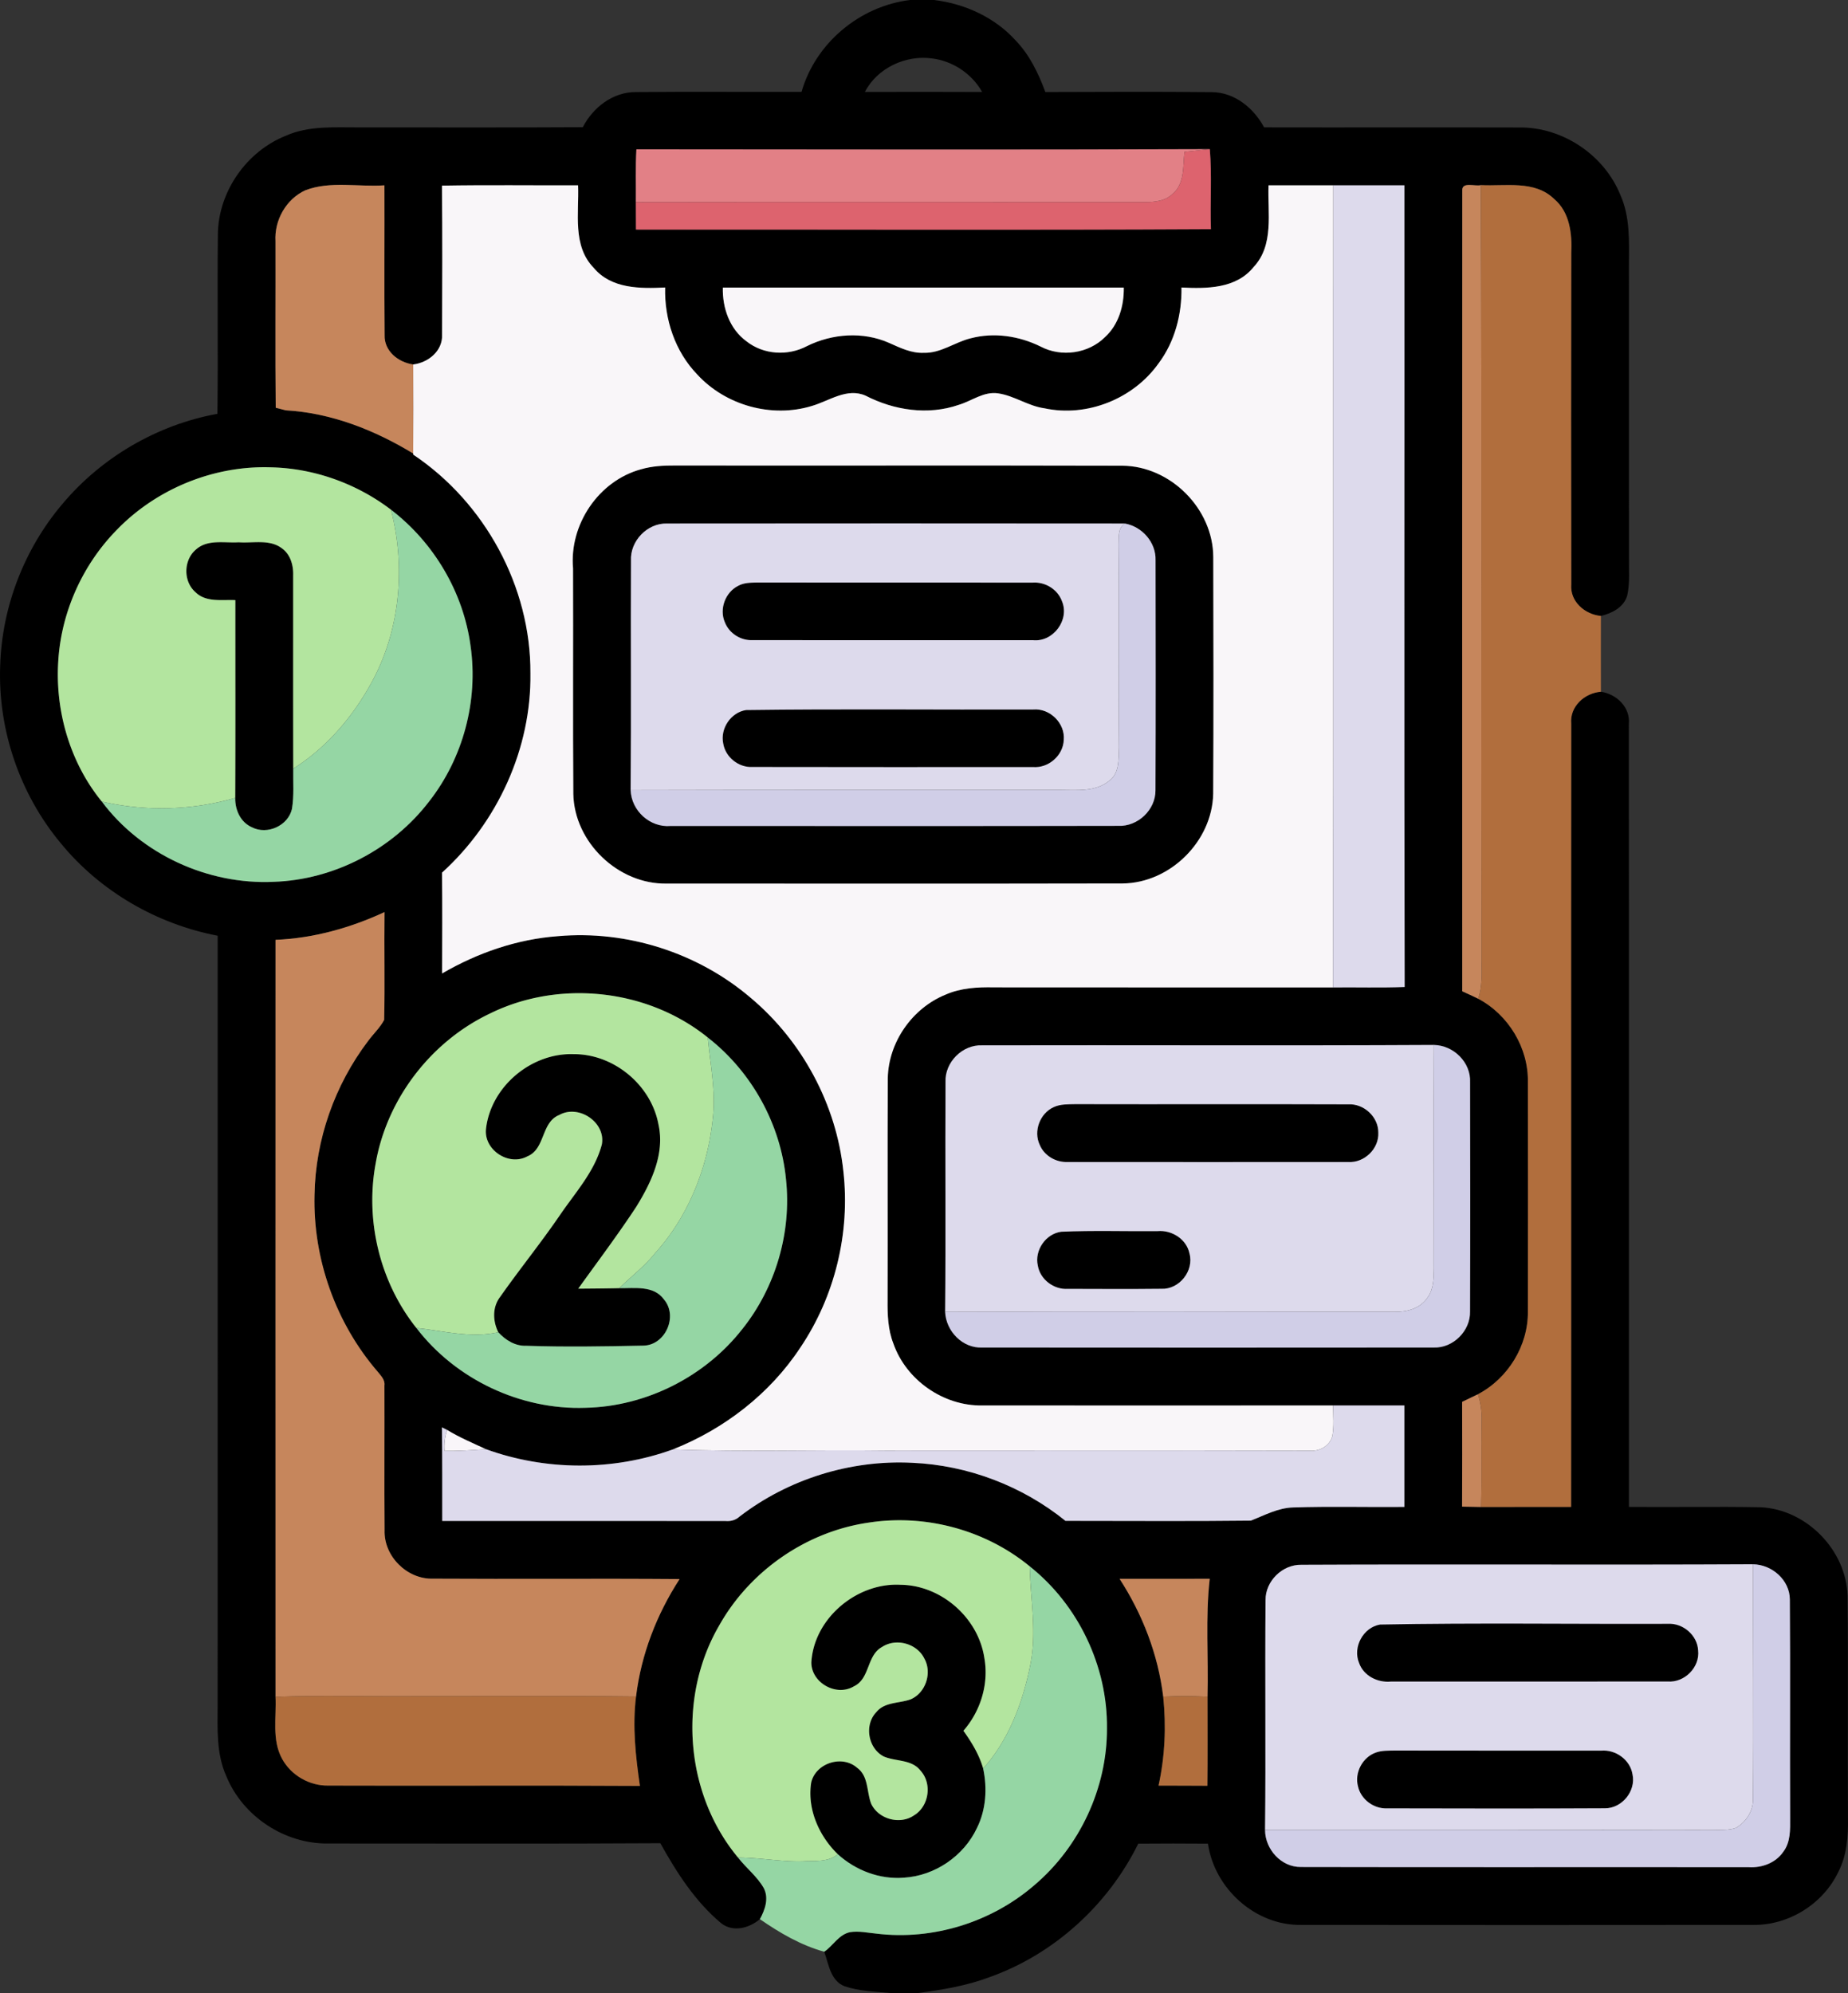
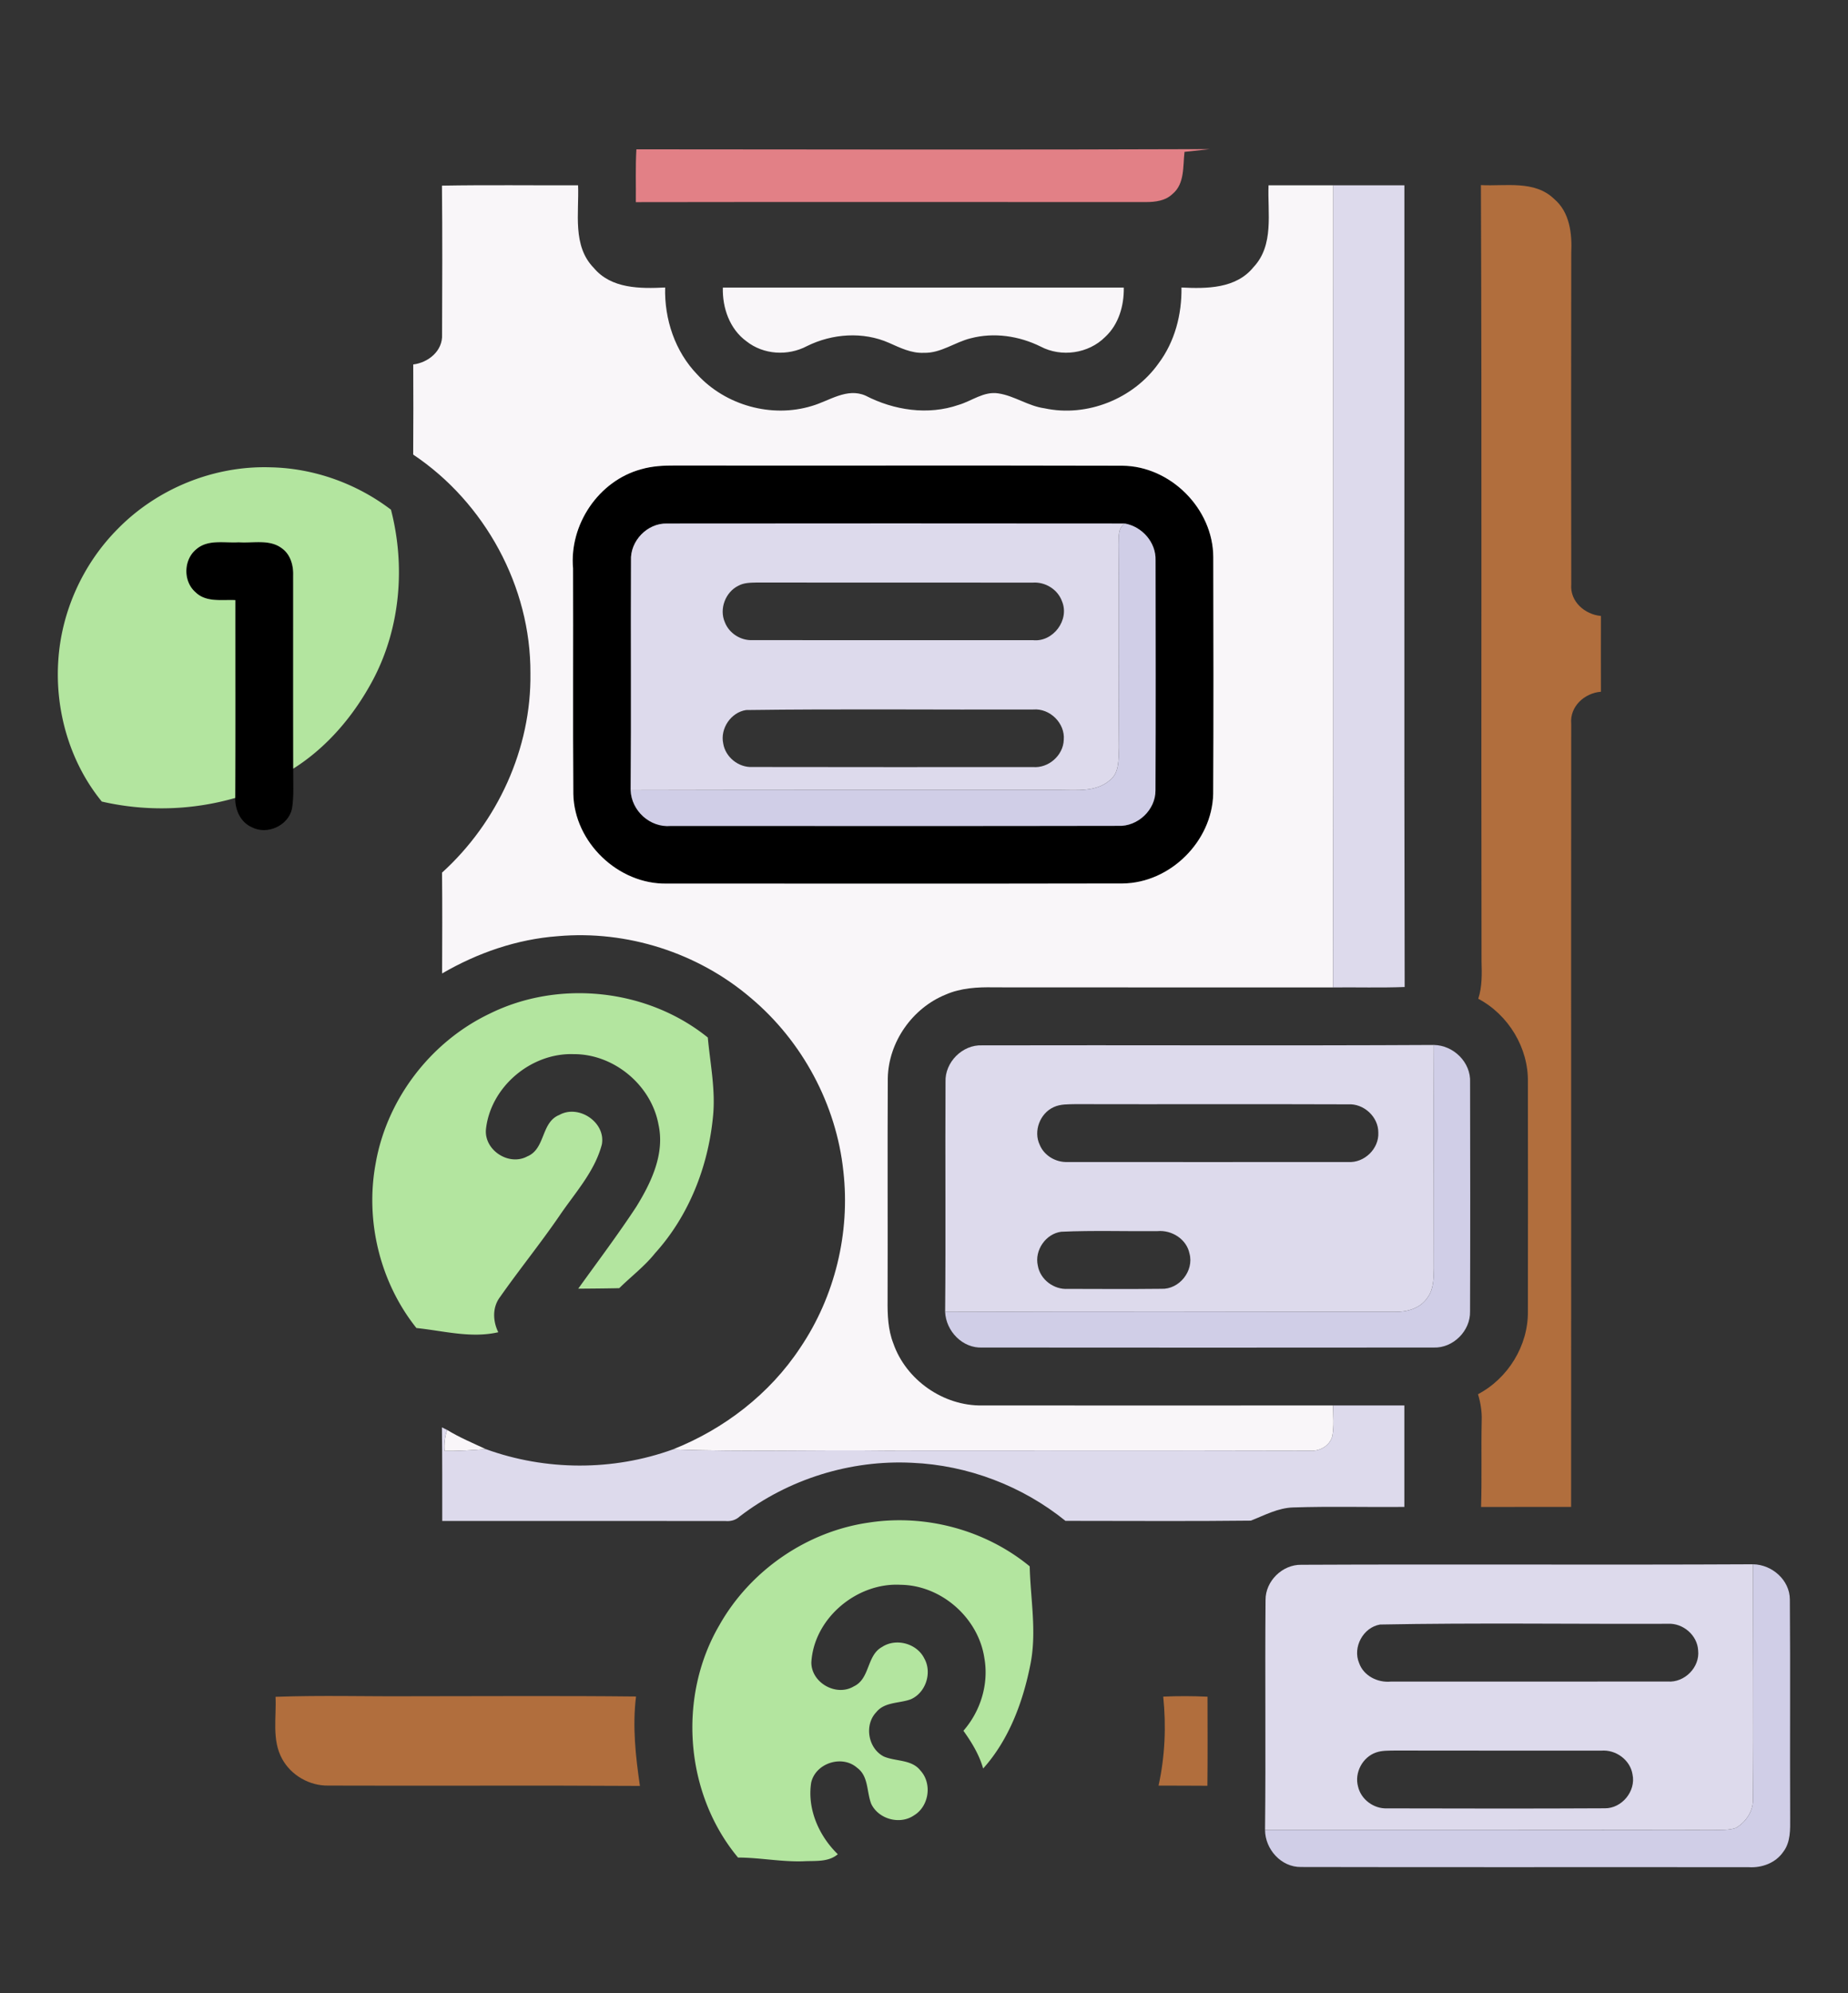
<svg xmlns="http://www.w3.org/2000/svg" width="633.035" height="512pt" viewBox="0 0 474.776 512">
  <rect x="0" y="0" width="474.776" height="512" fill="#333333" stroke="none" />
-   <path d="M233.816 0h6.16c7.92.95 15.61 4.47 20.99 10.43 3.57 3.72 5.83 8.43 7.6 13.21 14.26-.04 28.53-.12 42.78.03 5.85.05 10.75 4.09 13.42 9.05 21.85.05 43.7-.03 65.55.03 11.14-.13 21.86 7.07 26 17.39 2.5 5.6 2.21 11.86 2.18 17.84-.01 24.99-.01 49.97.01 74.95-.06 3.34.28 6.74-.44 10.03-.86 3.05-3.91 4.59-6.77 5.28-4.14-.38-7.98-3.71-7.62-8.11-.05-28.37-.05-56.75 0-85.12.24-4.95-.37-10.51-4.41-13.91-5.03-4.87-12.5-3.21-18.8-3.55-1.43.43-4.97-1.01-4.79 1.46-.05 68.55-.02 137.1-.01 205.65 1.38.62 2.75 1.25 4.12 1.92 7.76 4.12 12.93 12.64 12.75 21.46.02 19.62.04 39.25 0 58.87.1 8.76-5.1 17.2-12.82 21.26-1.36.67-2.72 1.33-4.08 1.97.02 8.97.04 17.94-.01 26.91l4.88.09c7.71 0 15.42 0 23.13-.02.05-67.06-.03-134.12.03-201.18-.41-4.44 3.41-7.9 7.63-8.23 4.06.61 7.61 4.01 7.17 8.34.06 67.02.01 134.05.03 201.07 11.28.1 22.57-.12 33.85.09 11.79.57 22.01 11.03 22.32 22.83.2 18.98-.01 37.97.1 56.95.08 4.73-.26 9.63-2.48 13.91-3.92 8.25-12.79 13.75-21.92 13.61-38.67.04-77.34.04-116.01 0-11.82.21-22.34-9.31-24.02-20.88-5.97-.05-11.93-.05-17.9 0-7.75 15.74-21.64 28.41-38.22 34.3-5.87 2.22-12.1 3.24-18.3 4.07h-7.2c-3.92-.35-7.94-.46-11.7-1.72-3.66-1.39-4.1-5.68-5.26-8.88 2.3-1.56 3.76-4.46 6.66-5.03 2.25-.35 4.52.17 6.77.38 14.46 1.77 29.5-2.91 40.52-12.42 11.69-9.89 18.75-25.01 18.69-40.34.16-15.93-7.37-31.7-19.85-41.6-11.38-9.36-26.79-13.49-41.33-11.24-15.93 2.27-30.48 12.32-38.38 26.32-10.79 18.41-8.91 43.31 4.77 59.73 2.09 2.72 4.94 4.86 6.63 7.88 1.34 2.62.3 5.55-1.01 7.95-2.71 2.29-6.9 3.45-9.93 1.06-6.69-5.58-11.45-13.04-15.65-20.57-28.44.18-56.88.05-85.32.07-11.17.17-21.96-6.96-26.18-17.29-2.59-5.73-2.26-12.13-2.23-18.26.02-65.88 0-131.77.01-197.65-15.64-2.99-30.21-11.41-40.31-23.76-10.53-12.62-16.19-29.17-15.57-45.6.44-15.1 6.17-29.96 15.92-41.48 10.08-12.06 24.43-20.43 39.89-23.24.2-15.41-.05-30.82.12-46.23.16-10.9 7.38-21.21 17.49-25.22 5.91-2.63 12.52-2.1 18.82-2.13 19.15-.03 38.29.07 57.44-.05 2.63-5.09 7.73-9.06 13.64-9.03 14.19-.13 28.38-.01 42.56-.05 3.59-12.55 14.97-22.04 27.89-23.6m-11.61 23.62c10.04-.02 20.08-.05 30.12.01-2.64-4.69-7.56-7.98-12.91-8.62-6.74-.93-14.06 2.48-17.21 8.61m-58.71 14.74c-.26 4.52-.09 9.05-.14 13.57 0 2.35.01 4.7.03 7.05 49.24-.04 98.49.17 147.72-.1-.25-6.86.29-13.73-.29-20.57-49.11.19-98.22.08-147.32.05m-85.04 10.52c-4.97 2.27-8.01 7.71-7.68 13.12.04 14.25-.09 28.5.06 42.75.64.16 1.92.49 2.55.66 11.71.67 22.84 5.06 32.77 11.1v.27c18.42 12.32 30.23 33.94 30.12 56.16.27 19.34-8.44 38.29-22.71 51.24.09 8.63.05 17.27.02 25.9 9.08-5.29 19.25-8.81 29.76-9.58 17.75-1.57 35.98 4.27 49.52 15.84 13.23 11.1 22 27.38 23.81 44.58 1.79 15.78-2.18 32.15-11.09 45.32-7.83 11.87-19.54 20.88-32.71 26.11-15.42 5.58-32.66 5.52-48.07-.07-3.35-1.57-6.77-2.99-9.93-4.93-.33-.17-1-.5-1.34-.67.1 8.02.08 16.04.08 24.05 24.25.01 48.5-.02 72.75.02 1.32.12 2.62-.21 3.62-1.13 12.53-9.65 28.55-14.63 44.35-13.83 14.28.61 28.28 5.93 39.4 14.92 15.87-.01 31.76.13 47.63-.06 3.55-1.39 7.01-3.3 10.93-3.39 9.49-.31 19-.04 28.5-.13.01-8.69.01-17.38 0-26.07-6.1.01-12.21.01-18.32 0-30.03 0-60.07.02-90.1 0-9.99.18-19.6-6.53-22.87-15.95-1.38-3.54-1.51-7.38-1.47-11.12.06-19-.05-38 .05-56.99.17-9.28 6.3-18.02 14.87-21.49 3.89-1.71 8.21-1.95 12.4-1.86 29.04.03 58.07.01 87.11.02 6.13-.06 12.27.12 18.41-.11-.16-68.65-.02-137.3-.07-205.95-6.09-.01-12.18 0-18.27-.01h-16.63c-.28 7.08 1.5 15.36-3.89 21.06-4.47 5.51-12.02 5.53-18.48 5.2.11 6.91-1.71 13.94-5.9 19.51-6.45 9.08-18.37 13.88-29.3 11.52-4.18-.57-7.71-3.21-11.85-3.83-3.72-.59-6.8 1.95-10.19 2.95-7.89 2.73-16.62 1.4-23.92-2.37-4.8-2.11-9.33 1.36-13.8 2.65-10.32 3.16-22.15-.14-29.44-8.08-5.71-5.91-8.47-14.2-8.25-22.35-6.4.31-13.85.35-18.34-5.04-5.55-5.67-3.75-14.08-4.03-21.22-11.66.05-23.32-.12-34.97.09.13 12.74.08 25.49.03 38.23.21 4.21-3.52 7.23-7.41 7.71-3.81-.52-7.49-3.41-7.35-7.55-.12-12.82 0-25.65-.05-38.47-6.73.47-13.87-1.19-20.31 1.27m107.25 24.99c-.14 5.21 1.74 10.66 6.07 13.81 4.37 3.46 10.64 3.83 15.53 1.24 6.49-3.22 14.4-3.8 21.09-.84 2.84 1.26 5.75 2.71 8.95 2.56 4.36.13 7.94-2.73 12.03-3.73 6-1.58 12.45-.61 17.97 2.12 5.33 2.81 12.3 1.82 16.57-2.45 3.5-3.22 4.88-8.07 4.8-12.71-34.33-.01-68.67-.01-103.01 0m-155.49 62.04c-8.98 9.04-14.54 21.39-15.26 34.12-.78 12.76 3.08 25.96 11.2 35.89 10.13 13.58 27.29 21.41 44.17 20.62 15.48-.52 30.48-8.33 39.9-20.62 8.76-11.16 12.69-25.92 10.67-39.96-1.83-13.78-9.43-26.59-20.45-35.02-8.88-6.76-19.88-10.69-31.05-10.89-14.51-.44-29.04 5.49-39.18 15.86m40.57 105.53c-.01 64.82-.02 129.64 0 194.47.26 5.29-.99 11.06 1.69 15.93 2.31 4.25 7.04 6.96 11.87 6.87 26.68.1 53.37-.08 80.06.09-1.11-7.61-1.96-15.3-1-22.97 1.31-10.77 5.29-21.09 11.19-30.17-21.1-.17-42.2.03-63.3-.1-6.7.23-12.73-5.76-12.49-12.47-.1-12.38.01-24.76-.04-37.13.21-1.49-.92-2.55-1.75-3.59-10.74-12.45-16.63-28.97-16.21-45.41.23-14.22 5.21-28.27 13.8-39.58 1.34-1.81 3.03-3.37 4.09-5.36.22-9.23-.02-18.47.1-27.71-8.8 4.08-18.29 6.73-28.01 7.13m54.9 19.03c-15.07 7.23-26.3 21.92-29.17 38.41-2.74 14.73 1.11 30.57 10.47 42.29 10.13 13.22 26.78 21.08 43.42 20.49 15.57-.32 30.74-7.99 40.32-20.24 8.55-10.71 12.67-24.82 11.21-38.45-1.37-14.2-8.83-27.66-20.09-36.43-15.52-12.54-38.3-14.97-56.16-6.07m117.23 17.48c-.11 19.69.09 39.39-.1 59.08.22 4.96 4.49 9.4 9.57 9.15 38.65.03 77.31.04 115.96 0 4.99.18 9.46-4.3 9.33-9.28.07-19.62.05-39.24.01-58.85.24-5.13-4.24-9.51-9.29-9.6-38.68.21-77.37.01-116.05.1-5.08-.24-9.63 4.34-9.43 9.4m82.22 133.09c-.17 19.69.09 39.38-.13 59.07.02 4.98 4.16 9.6 9.25 9.52 38.36.09 76.72 0 115.07.05 3.34.2 6.85-1.09 8.79-3.91 1.94-2.49 1.81-5.77 1.8-8.74-.09-18.71.07-37.42-.08-56.13-.02-4.99-4.58-8.96-9.44-9.04-38.68.2-77.38-.05-116.07.13-4.85-.09-9.23 4.18-9.19 9.05m-37.5-5.44c5.91 9.11 9.89 19.46 11.21 30.26.79 7.63.45 15.36-1.2 22.86 4.18.02 8.36 0 12.55.04.09-7.63.03-15.26.03-22.88.28-10.1-.57-20.24.57-30.29-7.72.02-15.44 0-23.16.01z" />
  <path d="M164.716 120.55c2.81-.82 5.76-.98 8.68-.96 38.3.05 76.61-.05 114.92.05 12.38.07 23.34 11.04 23.39 23.43.05 20.29.09 40.59-.02 60.88-.26 12.18-11.07 22.89-23.26 23.01-39.04.08-78.08.03-117.11.03-12.45.25-23.78-10.58-24.02-23.04-.14-19.31 0-38.63-.07-57.95-.99-11.23 6.56-22.49 17.49-25.45m-2.61 23.49c-.1 19.65.08 39.31-.09 58.96.19 5.29 4.99 9.66 10.3 9.19 38.33 0 76.66.05 114.99-.03 4.99.22 9.59-4.1 9.55-9.12.08-19.71.05-39.42.02-59.12.15-4.57-3.45-8.65-7.89-9.43-39.21-.03-78.43-.05-117.64 0-5.06-.13-9.5 4.5-9.24 9.55zM50.416 141.11c3-2.63 7.27-1.57 10.91-1.8 3.68.27 7.94-.86 11.11 1.56 2.22 1.6 2.98 4.42 2.88 7.03.01 16.52-.02 33.05.02 49.57-.06 3.44.24 6.92-.33 10.34-.99 4.33-6.37 6.75-10.3 4.71-2.92-1.28-4.34-4.48-4.27-7.53.07-16.94.02-33.88.03-50.82-3.44-.17-7.54.65-10.25-2.04-3.21-2.79-3.09-8.34.2-11.02z" />
-   <path d="M189.706 150.47c1.42-.78 3.07-.78 4.65-.82 23.66.03 47.31 0 70.97.02 3.2-.22 6.39 1.72 7.5 4.76 2.05 4.81-2.27 10.59-7.46 10.03-24.01 0-48.02.02-72.03-.01-3.04.14-6.01-1.75-7.11-4.59-1.5-3.42.14-7.76 3.48-9.39zM191.666 182.41c24.59-.33 49.2-.05 73.8-.14 4.26-.36 8.21 3.53 7.83 7.81-.14 4-3.93 7.31-7.92 6.98-24.01.01-48.03.03-72.04-.02-3.58.2-6.99-2.54-7.54-6.08-.79-3.83 1.99-7.95 5.87-8.55zM124.856 290.04c1.22-10.88 11.62-19.6 22.51-19.23 10.34-.06 19.95 7.94 21.81 18.09 1.66 7.53-1.86 14.89-5.72 21.14-4.72 7.18-9.89 14.04-14.9 21.02 3.51-.03 7.02-.05 10.54-.13 3.89.06 8.83-.77 11.46 2.87 3.71 4.29.4 11.82-5.3 11.89-10 .21-20.01.38-30.01.04-2.87.12-5.36-1.44-7.23-3.48-1.43-2.92-1.55-6.44.49-9.1 4.92-7.01 10.33-13.68 15.18-20.75 3.97-5.88 9.07-11.34 10.93-18.36 1.08-5.7-5.93-10.4-10.92-7.61-4.74 1.89-3.53 8.71-8.21 10.64-4.76 2.58-11.19-1.62-10.63-7.03zM270.706 284.42c1.74-.82 3.72-.72 5.59-.77 23.34.06 46.68-.04 70.01.05 4.04-.26 7.82 3.19 7.8 7.25.21 4.16-3.6 7.84-7.74 7.57-24.02.02-48.05.02-72.07 0-3.01.13-6.02-1.6-7.18-4.42-1.67-3.51.06-8.09 3.59-9.68zM272.656 316.43c8.23-.37 16.48-.08 24.72-.16 3.67-.33 7.47 2.06 8.22 5.77 1.2 4.44-2.63 9.25-7.23 9.05-8.01.09-16.02.04-24.02.02-3.6.24-7.12-2.41-7.72-5.98-.89-3.93 2.04-8.19 6.03-8.7zM208.446 427.05c.67-11.34 11.71-20.54 22.93-19.92 10.44.11 19.95 8.47 21.51 18.77 1.2 6.66-.94 13.66-5.37 18.73 2.13 2.98 4.06 6.15 5.07 9.7 1.08 5.09.75 10.58-1.6 15.29-3.37 7.18-10.77 12.25-18.7 12.75-6.22.52-12.45-1.85-17.04-6.02-4.83-4.68-7.89-11.59-6.85-18.36 1.1-5.05 7.95-7.27 11.82-3.84 2.97 2.16 2.41 6.2 3.62 9.27 1.89 3.94 7.38 5.43 10.99 2.94 3.86-2.33 4.71-8.17 1.66-11.49-2.26-2.93-6.33-2.31-9.41-3.62-4.06-2.07-5.1-8.1-1.95-11.39 2.15-2.68 5.91-2.23 8.85-3.31 3.86-1.66 5.55-6.82 3.5-10.47-1.89-3.89-7.29-5.35-10.89-2.96-3.96 2.18-3.03 8.12-7.2 10.09-4.51 2.73-10.97-.89-10.94-6.16zM354.556 417.34c24.61-.47 49.28-.1 73.91-.19 3.89-.24 7.6 2.91 7.81 6.83.49 4.35-3.51 8.35-7.84 8-23.7.05-47.4 0-71.1.02-3.39.33-7.01-1.47-8.17-4.78-1.7-4.05 1.05-9.15 5.39-9.88zM353.526 450.21c1.53-.54 3.19-.46 4.79-.5 17.68.05 35.36 0 53.04.03 3.73-.33 7.47 2.35 8.06 6.11.92 4.3-2.74 8.75-7.13 8.7-18.64.1-37.28.06-55.93.02-3.41.14-6.7-2.28-7.46-5.62-.97-3.55 1.17-7.55 4.63-8.74z" />
  <g>
    <path fill="#e28086" d="M163.496 38.36c49.1.03 98.21.14 147.32-.05-2.17.23-4.34.47-6.5.71-.43 3.67.09 8.2-3.09 10.82-1.82 1.75-4.42 2.07-6.82 2.07-43.69.02-87.37-.06-131.05.02.05-4.52-.12-9.05.14-13.57z" />
  </g>
  <g>
-     <path fill="#dd636e" d="M304.316 39.02c2.16-.24 4.33-.48 6.5-.71.58 6.84.04 13.71.29 20.57-49.23.27-98.48.06-147.72.1-.02-2.35-.03-4.7-.03-7.05 43.68-.08 87.36 0 131.05-.02 2.4 0 5-.32 6.82-2.07 3.18-2.62 2.66-7.15 3.09-10.82z" />
-   </g>
+     </g>
  <g fill="#c6865c">
-     <path d="M78.456 48.88c6.44-2.46 13.58-.8 20.31-1.27.05 12.82-.07 25.65.05 38.47-.14 4.14 3.54 7.03 7.35 7.55.03 7.63.05 15.25-.01 22.88-9.93-6.04-21.06-10.43-32.77-11.1-.63-.17-1.91-.5-2.55-.66-.15-14.25-.02-28.5-.06-42.75-.33-5.41 2.71-10.85 7.68-13.12zM375.676 49.01c-.18-2.47 3.36-1.03 4.79-1.46.27 66.46.03 132.92.16 199.37.09 3.24.18 6.54-.84 9.66-1.37-.67-2.74-1.3-4.12-1.92-.01-68.55-.04-137.1.01-205.65zM70.786 241.44c9.72-.4 19.21-3.05 28.01-7.13-.12 9.24.12 18.48-.1 27.71-1.06 1.99-2.75 3.55-4.09 5.36-8.59 11.31-13.57 25.36-13.8 39.58-.42 16.44 5.47 32.96 16.21 45.41.83 1.04 1.96 2.1 1.75 3.59.05 12.37-.06 24.75.04 37.13-.24 6.71 5.79 12.7 12.49 12.47 21.1.13 42.2-.07 63.3.1-5.9 9.08-9.88 19.4-11.19 30.17-19-.21-38-.07-57.01-.07-11.87.09-23.75-.28-35.61.15-.02-64.83-.01-129.65 0-194.47zM375.636 360.14c1.36-.64 2.72-1.3 4.08-1.97.67 2.21 1.04 4.51.95 6.83-.16 7.38.07 14.76-.16 22.14l-4.88-.09c.05-8.97.03-17.94.01-26.91zM287.636 405.6c7.72-.01 15.44.01 23.16-.01-1.14 10.05-.29 20.19-.57 30.29-3.79-.18-7.59-.19-11.38-.02-1.32-10.8-5.3-21.15-11.21-30.26z" />
-   </g>
+     </g>
  <g fill="#f9f6f9">
    <path d="M113.546 47.69c11.65-.21 23.31-.04 34.97-.09.28 7.14-1.52 15.55 4.03 21.22 4.49 5.39 11.94 5.35 18.34 5.04-.22 8.15 2.54 16.44 8.25 22.35 7.29 7.94 19.12 11.24 29.44 8.08 4.47-1.29 9-4.76 13.8-2.65 7.3 3.77 16.03 5.1 23.92 2.37 3.39-1 6.47-3.54 10.19-2.95 4.14.62 7.67 3.26 11.85 3.83 10.93 2.36 22.85-2.44 29.3-11.52 4.19-5.57 6.01-12.6 5.9-19.51 6.46.33 14.01.31 18.48-5.2 5.39-5.7 3.61-13.98 3.89-21.06h16.63c-.05 68.69.08 137.38-.07 206.07-29.04-.01-58.07.01-87.11-.02-4.19-.09-8.51.15-12.4 1.86-8.57 3.47-14.7 12.21-14.87 21.49-.1 18.99.01 37.99-.05 56.99-.04 3.74.09 7.58 1.47 11.12 3.27 9.42 12.88 16.13 22.87 15.95 30.03.02 60.07 0 90.1 0 .04 2.62.3 5.28-.18 7.88-.67 2.53-3.34 3.99-5.86 3.74-36.36-.09-72.73-.03-109.09-.03-18.16-.23-36.33.39-54.47-.3 13.17-5.23 24.88-14.24 32.71-26.11 8.91-13.17 12.88-29.54 11.09-45.32-1.81-17.2-10.58-33.48-23.81-44.58-13.54-11.57-31.77-17.41-49.52-15.84-10.51.77-20.68 4.29-29.76 9.58.03-8.63.07-17.27-.02-25.9 14.27-12.95 22.98-31.9 22.71-51.24.11-22.22-11.7-43.84-30.12-56.16v-.27c.06-7.63.04-15.25.01-22.88 3.89-.48 7.62-3.5 7.41-7.71.05-12.74.1-25.49-.03-38.23m51.17 72.86c-10.93 2.96-18.48 14.22-17.49 25.45.07 19.32-.07 38.64.07 57.95.24 12.46 11.57 23.29 24.02 23.04 39.03 0 78.07.05 117.11-.03 12.19-.12 23-10.83 23.26-23.01.11-20.29.07-40.59.02-60.88-.05-12.39-11.01-23.36-23.39-23.43-38.31-.1-76.62 0-114.92-.05-2.92-.02-5.87.14-8.68.96z" />
    <path d="M185.706 73.87c34.34-.01 68.68-.01 103.01 0 .08 4.64-1.3 9.49-4.8 12.71-4.27 4.27-11.24 5.26-16.57 2.45-5.52-2.73-11.97-3.7-17.97-2.12-4.09 1-7.67 3.86-12.03 3.73-3.2.15-6.11-1.3-8.95-2.56-6.69-2.96-14.6-2.38-21.09.84-4.89 2.59-11.16 2.22-15.53-1.24-4.33-3.15-6.21-8.6-6.07-13.81zM114.216 372.74c-.15-1.84.07-3.65.66-5.39 3.16 1.94 6.58 3.36 9.93 4.93-3.52.28-7.05.5-10.59.46z" />
  </g>
  <g fill="#dddaec">
    <path d="M342.536 47.6c6.09.01 12.18 0 18.27.01.05 68.65-.09 137.3.07 205.95-6.14.23-12.28.05-18.41.11.15-68.69.02-137.38.07-206.07zM162.106 144.04c-.26-5.05 4.18-9.68 9.24-9.55 39.21-.05 78.43-.03 117.64 0-1.88 1.23-1.53 3.6-1.62 5.52.19 17.34-.06 34.68.12 52.01-.14 2.92.18 6.61-2.5 8.55-3.54 2.93-8.35 2.37-12.61 2.37-36.79.02-73.57-.04-110.36.06.17-19.65-.01-39.31.09-58.96m27.6 6.43c-3.34 1.63-4.98 5.97-3.48 9.39 1.1 2.84 4.07 4.73 7.11 4.59 24.01.03 48.02.01 72.03.01 5.19.56 9.51-5.22 7.46-10.03-1.11-3.04-4.3-4.98-7.5-4.76-23.66-.02-47.31.01-70.97-.02-1.58.04-3.23.04-4.65.82m1.96 31.94c-3.88.6-6.66 4.72-5.87 8.55.55 3.54 3.96 6.28 7.54 6.08 24.01.05 48.03.03 72.04.02 3.99.33 7.78-2.98 7.92-6.98.38-4.28-3.57-8.17-7.83-7.81-24.6.09-49.21-.19-73.8.14zM242.916 277.95c-.2-5.06 4.35-9.64 9.43-9.4 38.68-.09 77.37.11 116.05-.1-.12 19.16 0 38.33-.01 57.5-.05 2.52-.07 5.28-1.65 7.41-1.8 2.73-5.23 3.72-8.35 3.65-38.52-.06-77.05-.13-115.57.02.19-19.69-.01-39.39.1-59.08m27.79 6.47c-3.53 1.59-5.26 6.17-3.59 9.68 1.16 2.82 4.17 4.55 7.18 4.42 24.02.02 48.05.02 72.07 0 4.14.27 7.95-3.41 7.74-7.57.02-4.06-3.76-7.51-7.8-7.25-23.33-.09-46.67.01-70.01-.05-1.87.05-3.85-.05-5.59.77m1.95 32.01c-3.99.51-6.92 4.77-6.03 8.7.6 3.57 4.12 6.22 7.72 5.98 8 .02 16.01.07 24.02-.02 4.6.2 8.43-4.61 7.23-9.05-.75-3.71-4.55-6.1-8.22-5.77-8.24.08-16.49-.21-24.72.16zM342.476 361.06c6.11.01 12.22.01 18.32 0 .01 8.69.01 17.38 0 26.07-9.5.09-19.01-.18-28.5.13-3.92.09-7.38 2-10.93 3.39-15.87.19-31.76.05-47.63.06-11.12-8.99-25.12-14.31-39.4-14.92-15.8-.8-31.82 4.18-44.35 13.83-1 .92-2.3 1.25-3.62 1.13-24.25-.04-48.5-.01-72.75-.02 0-8.01.02-16.03-.08-24.05.34.17 1.01.5 1.34.67-.59 1.74-.81 3.55-.66 5.39 3.54.04 7.07-.18 10.59-.46 15.41 5.59 32.65 5.65 48.07.07 18.14.69 36.31.07 54.47.3 36.36 0 72.73-.06 109.09.03 2.52.25 5.19-1.21 5.86-3.74.48-2.6.22-5.26.18-7.88zM325.136 411.04c-.04-4.87 4.34-9.14 9.19-9.05 38.69-.18 77.39.07 116.07-.13-.04 20.06.17 40.12-.03 60.18.14 3.12-1.75 6.02-4.39 7.55-1.81.63-3.78.47-5.65.55-38.44-.06-76.88-.02-115.32-.03.22-19.69-.04-39.38.13-59.07m29.42 6.3c-4.34.73-7.09 5.83-5.39 9.88 1.16 3.31 4.78 5.11 8.17 4.78 23.7-.02 47.4.03 71.1-.02 4.33.35 8.33-3.65 7.84-8-.21-3.92-3.92-7.07-7.81-6.83-24.63.09-49.3-.28-73.91.19m-1.03 32.87c-3.46 1.19-5.6 5.19-4.63 8.74.76 3.34 4.05 5.76 7.46 5.62 18.65.04 37.29.08 55.93-.02 4.39.05 8.05-4.4 7.13-8.7-.59-3.76-4.33-6.44-8.06-6.11-17.68-.03-35.36.02-53.04-.03-1.6.04-3.26-.04-4.79.5z" />
  </g>
  <g fill="#b16e3d">
    <path d="M380.466 47.55c6.3.34 13.77-1.32 18.8 3.55 4.04 3.4 4.65 8.96 4.41 13.91-.05 28.37-.05 56.75 0 85.12-.36 4.4 3.48 7.73 7.62 8.11-.01 6.49-.02 12.98 0 19.47-4.22.33-8.04 3.79-7.63 8.23-.06 67.06.02 134.12-.03 201.18-7.71.02-15.42.02-23.13.02.23-7.38 0-14.76.16-22.14.09-2.32-.28-4.62-.95-6.83 7.72-4.06 12.92-12.5 12.82-21.26.04-19.62.02-39.25 0-58.87.18-8.82-4.99-17.34-12.75-21.46 1.02-3.12.93-6.42.84-9.66-.13-66.45.11-132.91-.16-199.37zM70.786 435.91c11.86-.43 23.74-.06 35.61-.15 19.01 0 38.01-.14 57.01.07-.96 7.67-.11 15.36 1 22.97-26.69-.17-53.38.01-80.06-.09-4.83.09-9.56-2.62-11.87-6.87-2.68-4.87-1.43-10.64-1.69-15.93zM298.846 435.86c3.79-.17 7.59-.16 11.38.02 0 7.62.06 15.25-.03 22.88-4.19-.04-8.37-.02-12.55-.04 1.65-7.5 1.99-15.23 1.2-22.86z" />
  </g>
  <g fill="#b3e59f">
    <path d="M30.216 135.91c10.14-10.37 24.67-16.3 39.18-15.86 11.17.2 22.17 4.13 31.05 10.89 3.74 14.47 2.43 30.36-4.59 43.65-4.84 9.12-11.73 17.34-20.52 22.88-.04-16.52-.01-33.05-.02-49.57.1-2.61-.66-5.43-2.88-7.03-3.17-2.42-7.43-1.29-11.11-1.56-3.64.23-7.91-.83-10.91 1.8-3.29 2.68-3.41 8.23-.2 11.02 2.71 2.69 6.81 1.87 10.25 2.04-.01 16.94.04 33.88-.03 50.82a68.533 68.533 0 0 1-34.28.93c-8.12-9.93-11.98-23.13-11.2-35.89.72-12.73 6.28-25.08 15.26-34.12zM125.686 260.47c17.86-8.9 40.64-6.47 56.16 6.07.62 6.83 2.06 13.63 1.31 20.52-1.26 12.74-6.21 25.33-14.86 34.88-2.68 3.37-6.15 5.98-9.2 8.99-3.52.08-7.03.1-10.54.13 5.01-6.98 10.18-13.84 14.9-21.02 3.86-6.25 7.38-13.61 5.72-21.14-1.86-10.15-11.47-18.15-21.81-18.09-10.89-.37-21.29 8.35-22.51 19.23-.56 5.41 5.87 9.61 10.63 7.03 4.68-1.93 3.47-8.75 8.21-10.64 4.99-2.79 12 1.91 10.92 7.61-1.86 7.02-6.96 12.48-10.93 18.36-4.85 7.07-10.26 13.74-15.18 20.75-2.04 2.66-1.92 6.18-.49 9.1-7.02 1.61-14.05-.36-21.03-1.08-9.36-11.72-13.21-27.56-10.47-42.29 2.87-16.49 14.1-31.18 29.17-38.41zM184.836 417.47c7.9-14 22.45-24.05 38.38-26.32 14.54-2.25 29.95 1.88 41.33 11.24.19 8.32 1.83 16.67.22 24.98-1.89 9.71-5.49 19.5-12.18 26.96-1.01-3.55-2.94-6.72-5.07-9.7 4.43-5.07 6.57-12.07 5.37-18.73-1.56-10.3-11.07-18.66-21.51-18.77-11.22-.62-22.26 8.58-22.93 19.92-.03 5.27 6.43 8.89 10.94 6.16 4.17-1.97 3.24-7.91 7.2-10.09 3.6-2.39 9-.93 10.89 2.96 2.05 3.65.36 8.81-3.5 10.47-2.94 1.08-6.7.63-8.85 3.31-3.15 3.29-2.11 9.32 1.95 11.39 3.08 1.31 7.15.69 9.41 3.62 3.05 3.32 2.2 9.16-1.66 11.49-3.61 2.49-9.1 1-10.99-2.94-1.21-3.07-.65-7.11-3.62-9.27-3.87-3.43-10.72-1.21-11.82 3.84-1.04 6.77 2.02 13.68 6.85 18.36-2.47 2.1-5.86 1.64-8.86 1.81-5.62.19-11.17-.95-16.78-.96-13.68-16.42-15.56-41.32-4.77-59.73z" />
  </g>
  <g fill="#95d6a4">
-     <path d="M100.446 130.94c11.02 8.43 18.62 21.24 20.45 35.02 2.02 14.04-1.91 28.8-10.67 39.96-9.42 12.29-24.42 20.1-39.9 20.62-16.88.79-34.04-7.04-44.17-20.62 11.3 2.6 23.14 2.28 34.28-.93-.07 3.05 1.35 6.25 4.27 7.53 3.93 2.04 9.31-.38 10.3-4.71.57-3.42.27-6.9.33-10.34 8.79-5.54 15.68-13.76 20.52-22.88 7.02-13.29 8.33-29.18 4.59-43.65zM181.846 266.54c11.26 8.77 18.72 22.23 20.09 36.43 1.46 13.63-2.66 27.74-11.21 38.45-9.58 12.25-24.75 19.92-40.32 20.24-16.64.59-33.29-7.27-43.42-20.49 6.98.72 14.01 2.69 21.03 1.08 1.87 2.04 4.36 3.6 7.23 3.48 10 .34 20.01.17 30.01-.04 5.7-.07 9.01-7.6 5.3-11.89-2.63-3.64-7.57-2.81-11.46-2.87 3.05-3.01 6.52-5.62 9.2-8.99 8.65-9.55 13.6-22.14 14.86-34.88.75-6.89-.69-13.69-1.31-20.52zM264.546 402.39c12.48 9.9 20.01 25.67 19.85 41.6.06 15.33-7 30.45-18.69 40.34-11.02 9.51-26.06 14.19-40.52 12.42-2.25-.21-4.52-.73-6.77-.38-2.9.57-4.36 3.47-6.66 5.03-6-1.66-11.45-4.85-16.53-8.37 1.31-2.4 2.35-5.33 1.01-7.95-1.69-3.02-4.54-5.16-6.63-7.88 5.61.01 11.16 1.15 16.78.96 3-.17 6.39.29 8.86-1.81 4.59 4.17 10.82 6.54 17.04 6.02 7.93-.5 15.33-5.57 18.7-12.75 2.35-4.71 2.68-10.2 1.6-15.29 6.69-7.46 10.29-17.25 12.18-26.96 1.61-8.31-.03-16.66-.22-24.98z" />
-   </g>
+     </g>
  <g fill="#d0cee7">
    <path d="M287.366 140.01c.09-1.92-.26-4.29 1.62-5.52 4.44.78 8.04 4.86 7.89 9.43.03 19.7.06 39.41-.02 59.12.04 5.02-4.56 9.34-9.55 9.12-38.33.08-76.66.03-114.99.03-5.31.47-10.11-3.9-10.3-9.19 36.79-.1 73.57-.04 110.36-.06 4.26 0 9.07.56 12.61-2.37 2.68-1.94 2.36-5.63 2.5-8.55-.18-17.33.07-34.67-.12-52.01zM368.396 268.45c5.05.09 9.53 4.47 9.29 9.6.04 19.61.06 39.23-.01 58.85.13 4.98-4.34 9.46-9.33 9.28-38.65.04-77.31.03-115.96 0-5.08.25-9.35-4.19-9.57-9.15 38.52-.15 77.05-.08 115.57-.02 3.12.07 6.55-.92 8.35-3.65 1.58-2.13 1.6-4.89 1.65-7.41.01-19.17-.11-38.34.01-57.5zM450.396 401.86c4.86.08 9.42 4.05 9.44 9.04.15 18.71-.01 37.42.08 56.13.01 2.97.14 6.25-1.8 8.74-1.94 2.82-5.45 4.11-8.79 3.91-38.35-.05-76.71.04-115.07-.05-5.09.08-9.23-4.54-9.25-9.52 38.44.01 76.88-.03 115.32.03 1.87-.08 3.84.08 5.65-.55 2.64-1.53 4.53-4.43 4.39-7.55.2-20.06-.01-40.12.03-60.18z" />
  </g>
</svg>